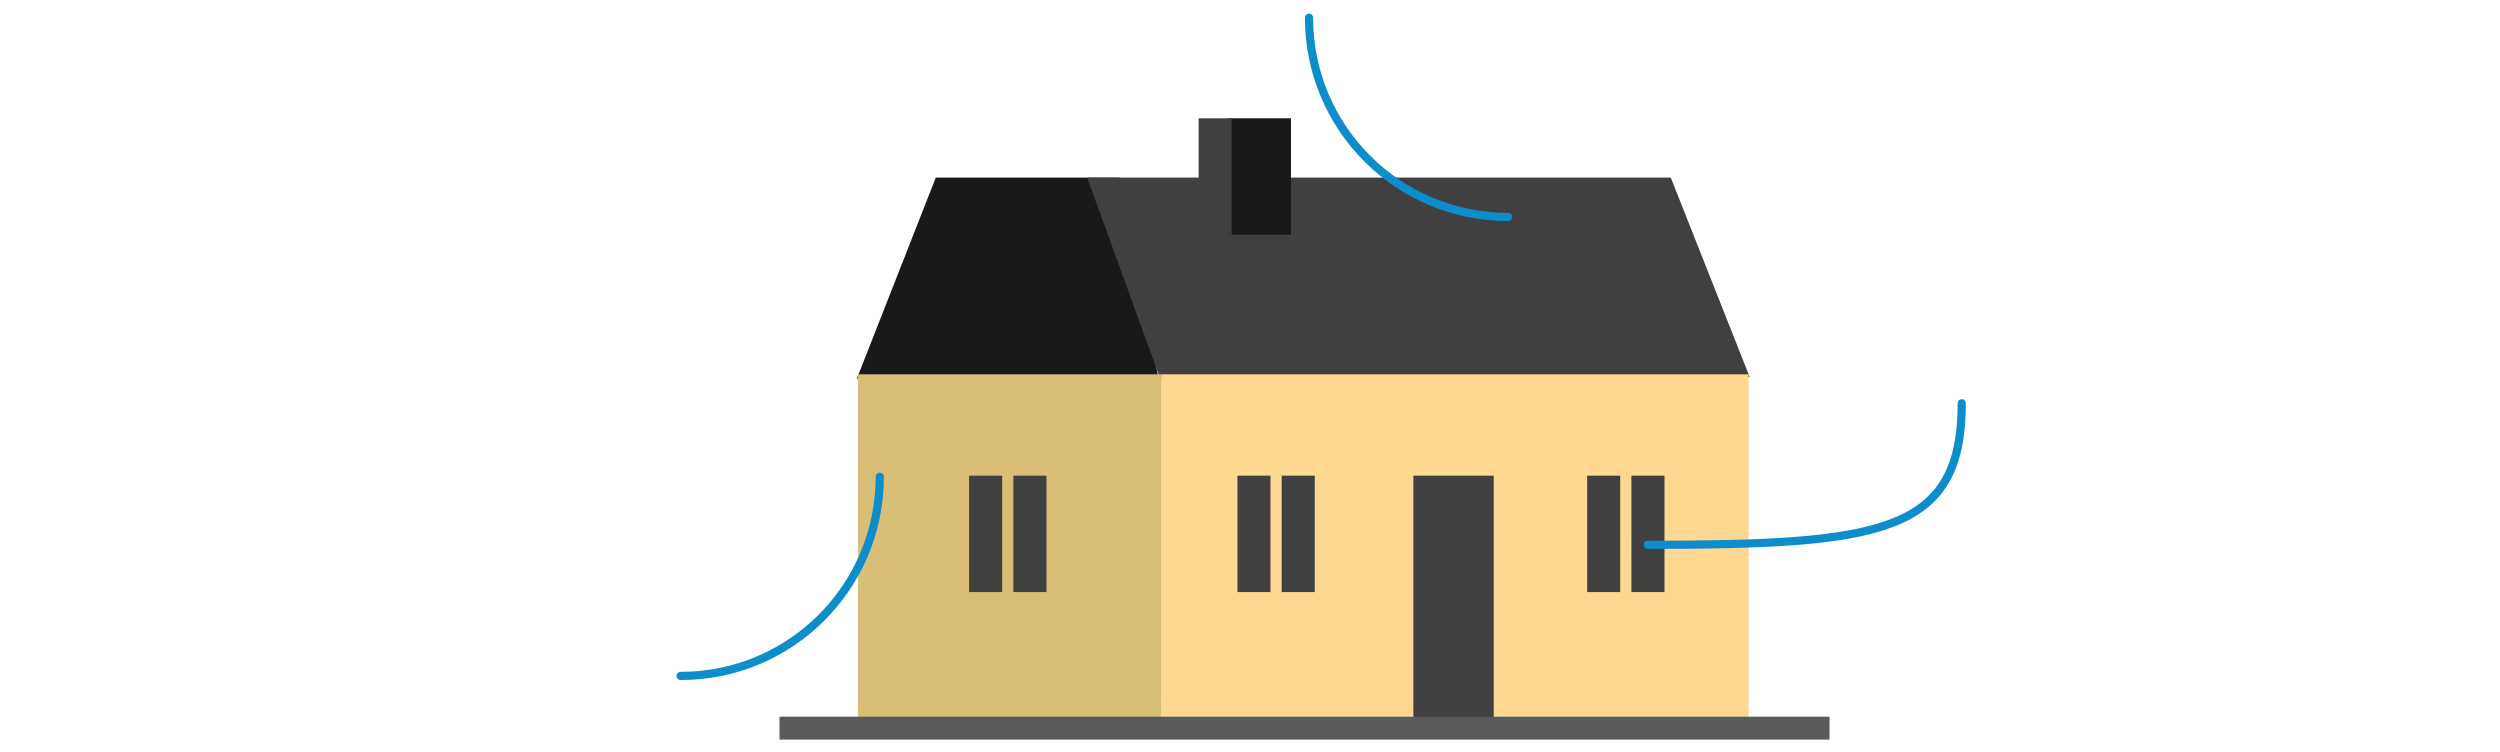
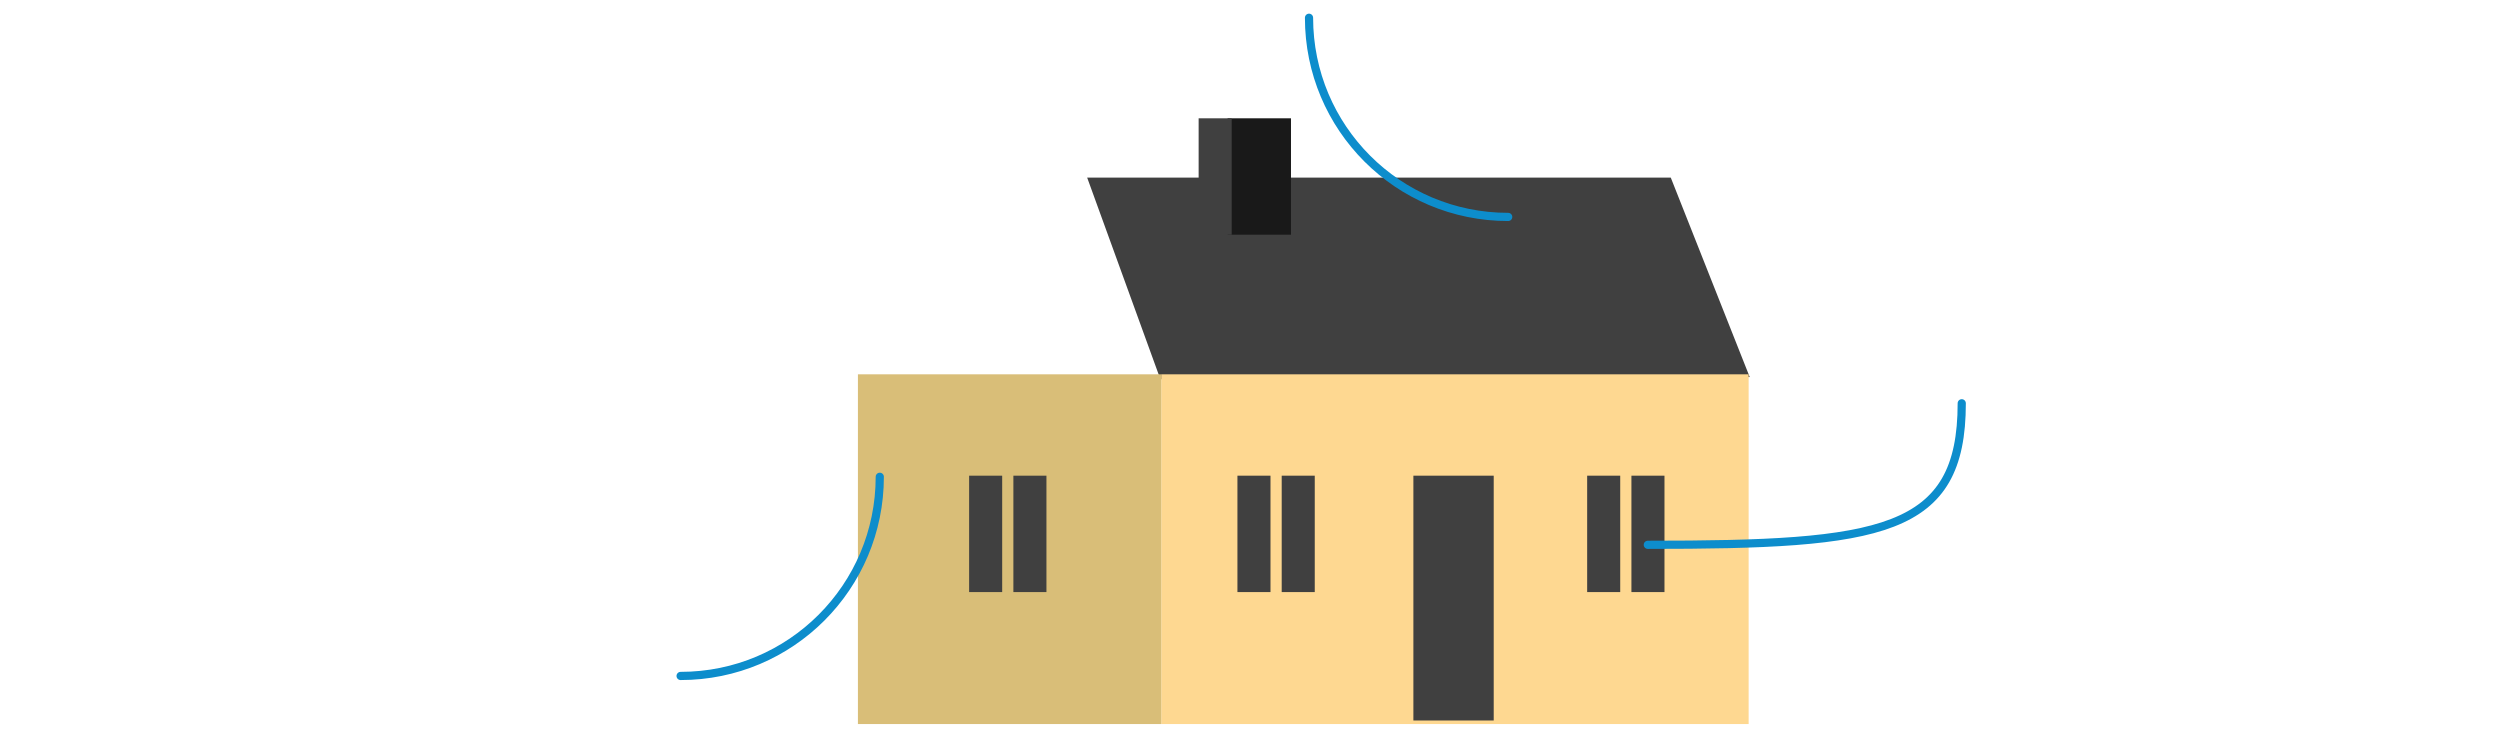
<svg xmlns="http://www.w3.org/2000/svg" version="1.1" id="Lager_1" x="0px" y="0px" viewBox="0 0 915 275.3" style="enable-background:new 0 0 915 275.3;" xml:space="preserve">
  <style type="text/css">
	.st0{fill:#191919;}
	.st1{fill:#404040;}
	.st2{fill:#FED891;}
	.st3{fill:#D9BE78;}
	.st4{fill:#595A5C;}
	.st5{fill:none;stroke:#0D8DCC;stroke-width:3;stroke-linecap:round;stroke-miterlimit:10;}
</style>
  <g>
    <g>
      <g>
-         <polyline class="st0" points="313.6,138.6 342.5,65 409.7,65 424.1,138.8    " />
        <polygon class="st1" points="397.9,65 611.5,65 640.4,138 424.7,138.8    " />
        <rect x="425" y="137" class="st2" width="215" height="128" />
        <rect x="314" y="137" class="st3" width="111" height="128" />
        <rect x="449.3" y="43.3" class="st0" width="23.2" height="42.6" />
        <rect x="438.7" y="43.3" class="st1" width="12.1" height="42.6" />
        <g>
          <rect x="452.9" y="174.1" class="st1" width="12.1" height="42.6" />
          <rect x="469.1" y="174.1" class="st1" width="12.1" height="42.6" />
        </g>
        <g>
          <rect x="580.9" y="174.1" class="st1" width="12.1" height="42.6" />
          <rect x="597.1" y="174.1" class="st1" width="12.1" height="42.6" />
        </g>
        <g>
          <rect x="354.7" y="174.1" class="st1" width="12.1" height="42.6" />
          <rect x="370.9" y="174.1" class="st1" width="12.1" height="42.6" />
        </g>
        <rect x="517.3" y="174.1" class="st1" width="29.4" height="89.6" />
      </g>
-       <rect x="285.3" y="262.3" class="st4" width="384.3" height="8.4" />
    </g>
  </g>
  <path class="st5" d="M249.1,247.4c40.3,0,72.9-32.6,72.9-72.9" />
  <path class="st5" d="M603.1,199.4c85.6,0,114.9-4.2,114.9-51.8" />
  <path class="st5" d="M479.1,6.5c0,40.3,32.6,72.9,72.9,72.9" />
</svg>